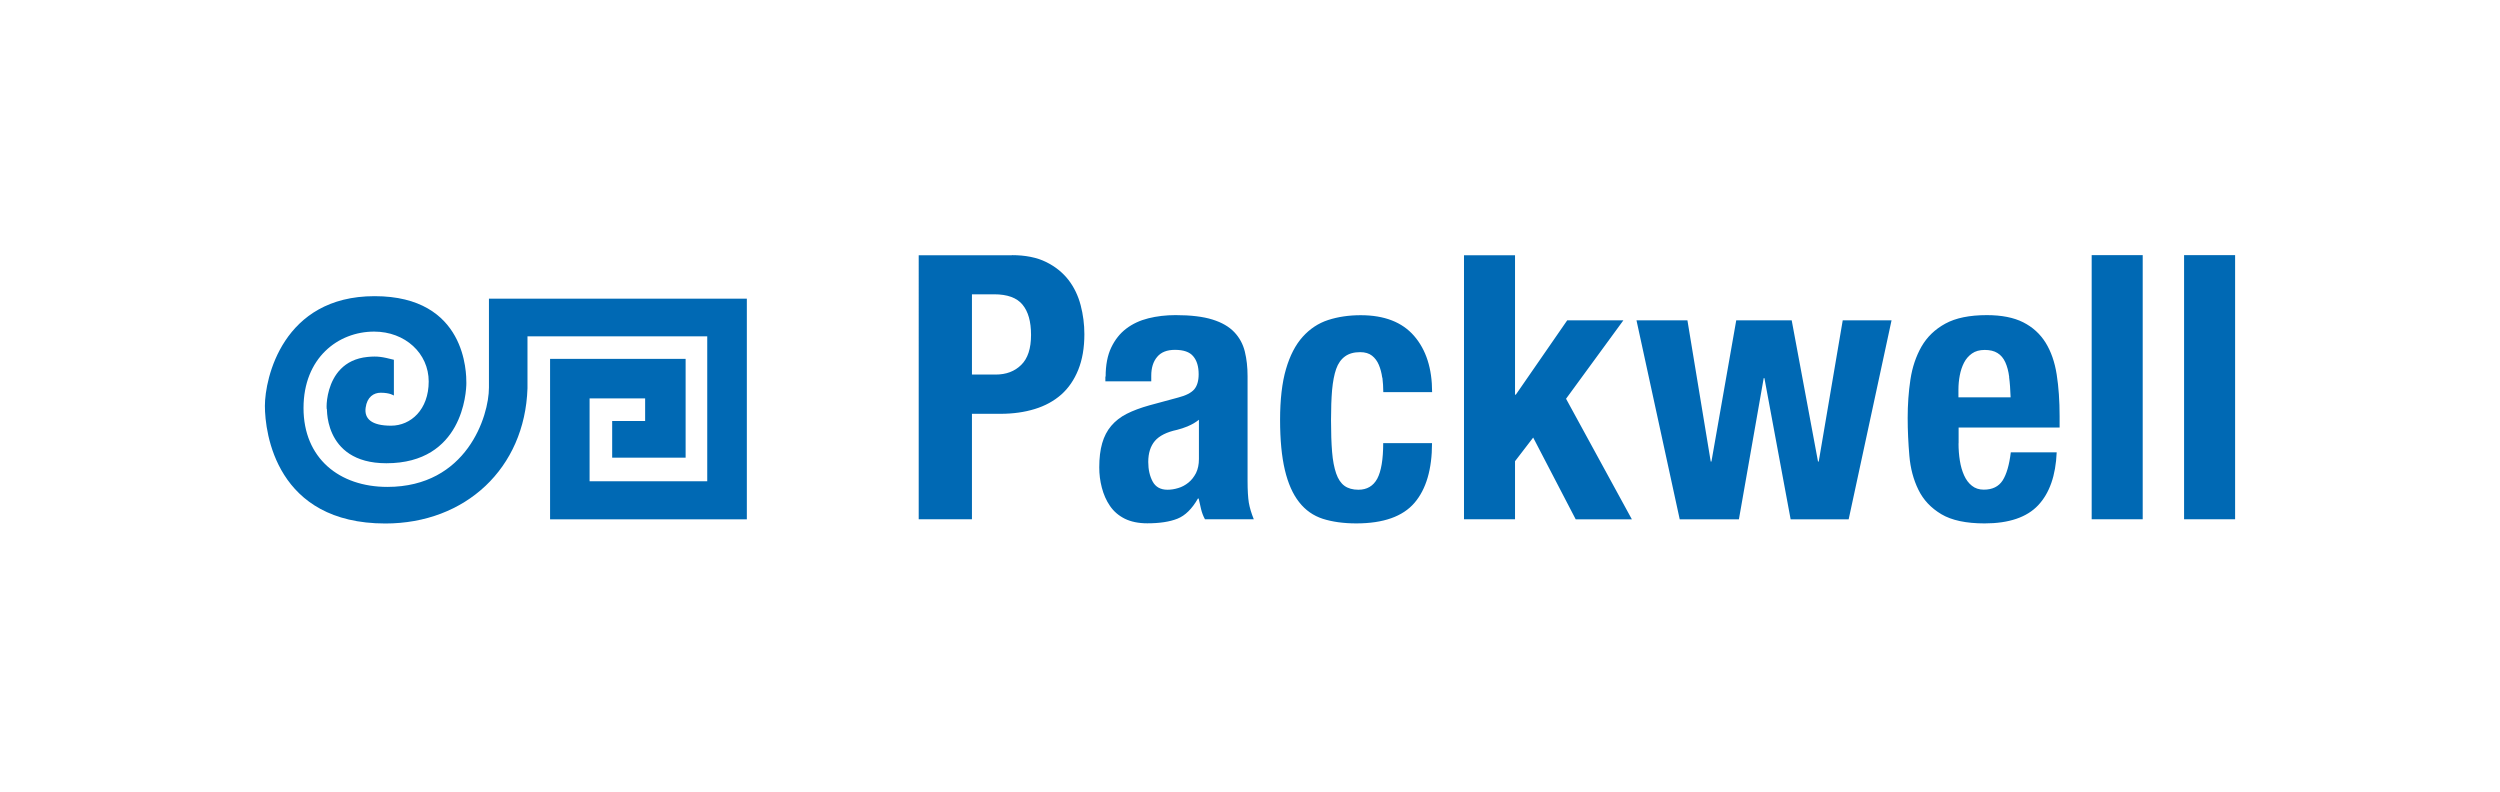
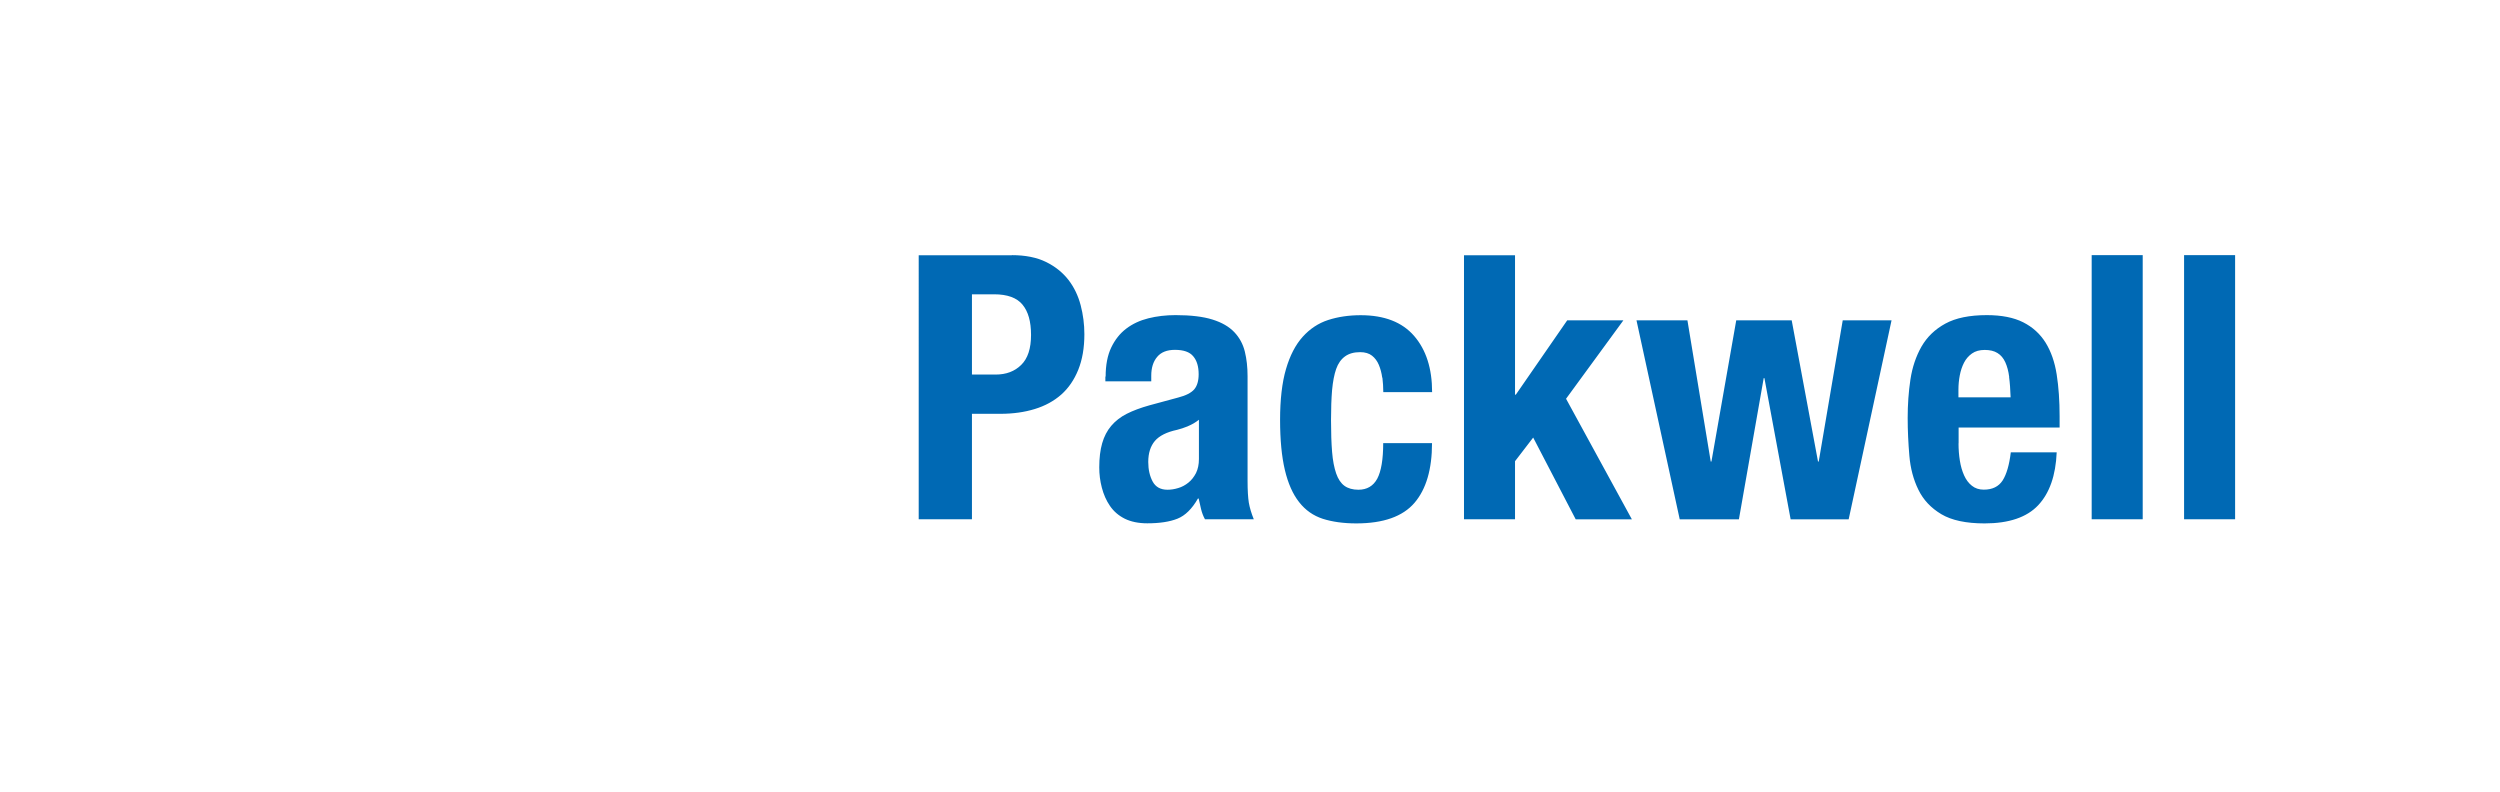
<svg xmlns="http://www.w3.org/2000/svg" id="Ebene_1" viewBox="0 0 282.19 89.41">
  <defs>
    <style>.cls-1{fill:#0069b4;}</style>
  </defs>
  <path class="cls-1" d="M252.29,58.61h-5.76V28.8h5.76v29.8Zm-10.43,0h-5.76V28.8h5.76v29.8Zm-20.79-8.56c0,.67,.05,1.32,.15,1.94,.1,.63,.26,1.18,.48,1.67,.22,.49,.51,.88,.88,1.17,.36,.29,.81,.44,1.34,.44,.98,0,1.68-.35,2.13-1.04,.44-.69,.75-1.75,.92-3.17h5.18c-.11,2.62-.81,4.61-2.09,5.97-1.28,1.36-3.3,2.05-6.05,2.05-2.09,0-3.72-.35-4.88-1.04-1.17-.7-2.03-1.61-2.59-2.76-.56-1.14-.9-2.42-1.02-3.84-.12-1.42-.19-2.84-.19-4.26,0-1.5,.1-2.95,.31-4.34,.21-1.39,.63-2.63,1.25-3.72,.63-1.09,1.52-1.95,2.69-2.59,1.17-.64,2.73-.96,4.68-.96,1.67,0,3.04,.27,4.11,.81,1.07,.54,1.91,1.31,2.53,2.3,.61,.99,1.03,2.18,1.25,3.59,.22,1.4,.33,2.97,.33,4.7v1.29h-11.4v1.79Zm5.72-7.49c-.08-.65-.23-1.21-.44-1.67-.21-.46-.5-.81-.88-1.04-.38-.24-.86-.35-1.44-.35s-1.06,.13-1.44,.4c-.38,.27-.68,.61-.9,1.04-.22,.43-.38,.91-.48,1.44-.1,.53-.15,1.06-.15,1.59v.88h5.89c-.03-.86-.08-1.62-.17-2.28m-36.31-6.41l2.63,15.94h.08l2.8-15.94h6.26l2.97,15.94h.08l2.71-15.94h5.51l-4.84,22.46h-6.55l-2.96-15.94h-.08l-2.8,15.94h-6.68l-4.88-22.46h5.76Zm-19.45,8.39h.08l5.8-8.39h6.34l-6.47,8.85,7.43,13.61h-6.34l-4.8-9.23-2.05,2.67v6.55h-5.76V28.81h5.76v15.73Zm-15-1.92c-.07-.53-.2-1.01-.38-1.44-.18-.43-.44-.78-.77-1.04-.33-.26-.78-.4-1.34-.4-.7,0-1.27,.16-1.71,.48-.44,.32-.78,.79-1,1.42-.22,.63-.37,1.42-.46,2.38-.08,.96-.12,2.09-.12,3.4,0,1.39,.04,2.58,.12,3.57,.08,.99,.24,1.8,.46,2.44,.22,.64,.54,1.11,.94,1.4,.4,.29,.93,.44,1.57,.44,.97,0,1.68-.42,2.13-1.25,.44-.83,.67-2.17,.67-4.01h5.51c0,2.95-.66,5.2-1.98,6.74-1.32,1.54-3.51,2.32-6.57,2.32-1.45,0-2.71-.18-3.78-.52-1.07-.35-1.96-.97-2.67-1.88-.71-.9-1.25-2.11-1.61-3.63-.36-1.52-.54-3.4-.54-5.66s.22-4.22,.67-5.74c.44-1.51,1.07-2.73,1.88-3.63,.81-.9,1.77-1.54,2.88-1.9,1.11-.36,2.34-.54,3.67-.54,2.67,0,4.68,.78,6.03,2.34,1.35,1.56,2.03,3.67,2.03,6.34h-5.51c0-.56-.04-1.1-.1-1.63m-31.24-.12c0-1.31,.21-2.4,.63-3.28,.42-.88,.98-1.59,1.69-2.13,.71-.54,1.54-.93,2.5-1.17,.96-.24,1.98-.36,3.07-.36,1.73,0,3.12,.17,4.17,.5,1.06,.33,1.88,.81,2.46,1.42,.58,.61,.98,1.34,1.19,2.19s.31,1.77,.31,2.78v11.81c0,1.06,.05,1.88,.14,2.46,.1,.58,.29,1.21,.56,1.88h-5.51c-.2-.36-.34-.74-.44-1.15-.1-.4-.19-.8-.27-1.19h-.08c-.67,1.17-1.44,1.93-2.32,2.28-.88,.35-2.01,.52-3.4,.52-1,0-1.85-.18-2.54-.52-.7-.35-1.25-.83-1.67-1.44-.42-.61-.72-1.3-.92-2.07-.2-.76-.29-1.52-.29-2.28,0-1.06,.11-1.97,.33-2.73,.22-.76,.56-1.42,1.02-1.96,.46-.54,1.04-1,1.75-1.36,.71-.36,1.57-.68,2.57-.96l3.25-.88c.86-.22,1.46-.53,1.8-.92,.33-.39,.5-.96,.5-1.71,0-.86-.2-1.54-.61-2.02-.4-.49-1.09-.73-2.07-.73-.89,0-1.56,.26-2,.79-.45,.53-.67,1.24-.67,2.13v.63h-5.18v-.54Zm9.27,5.61c-.44,.18-.85,.31-1.21,.4-1.17,.25-2,.67-2.5,1.25-.5,.59-.75,1.38-.75,2.38,0,.86,.17,1.6,.5,2.21,.33,.61,.89,.92,1.67,.92,.39,0,.79-.06,1.21-.19,.42-.12,.8-.33,1.15-.61s.63-.64,.86-1.08c.22-.45,.33-.98,.33-1.59v-4.43c-.39,.31-.81,.55-1.25,.73m-19.87-19.31c1.53,0,2.82,.26,3.86,.77,1.04,.51,1.88,1.19,2.53,2.02,.64,.83,1.1,1.79,1.38,2.86,.28,1.07,.42,2.16,.42,3.28,0,1.53-.23,2.87-.69,4.01-.46,1.14-1.1,2.07-1.92,2.8-.82,.72-1.81,1.27-2.99,1.63-1.17,.36-2.46,.54-3.88,.54h-3.21v11.9h-6.01V28.81h10.52Zm-1.84,13.48c1.2,0,2.16-.36,2.9-1.09,.74-.72,1.11-1.85,1.11-3.38s-.32-2.64-.96-3.42c-.64-.78-1.71-1.17-3.21-1.17h-2.5v9.06h2.67Z" />
-   <path class="cls-1" d="M59.54,43.84c-.3,9.03-7.01,15.25-16.04,15.25-12.32,0-13.6-10.2-13.6-13.28s2-12.38,12.38-12.38,10.36,8.74,10.36,9.8-.42,9.06-9.03,9.06c-7.36,0-6.69-6.8-6.69-6.37,0,1.82-.9-5.1,4.57-5.63,1.16-.11,1.65-.01,2.97,.32v4.04s-.42-.32-1.49-.32c-.78,0-1.54,.47-1.7,1.7-.16,1.22,.64,2.02,2.87,2.02s4.25-1.81,4.25-4.99-2.66-5.63-6.16-5.63c-4.07,0-7.97,2.97-7.97,8.63s4.04,8.9,9.46,8.9c8.96,0,11.47-7.98,11.47-11.21v-10.04h29.11v24.91h-22.21v-18.11h15.3v11.15h-8.29v-4.14h3.72v-2.55h-6.27v9.35h13.28v-16.36h-20.29v5.9Z" />
</svg>